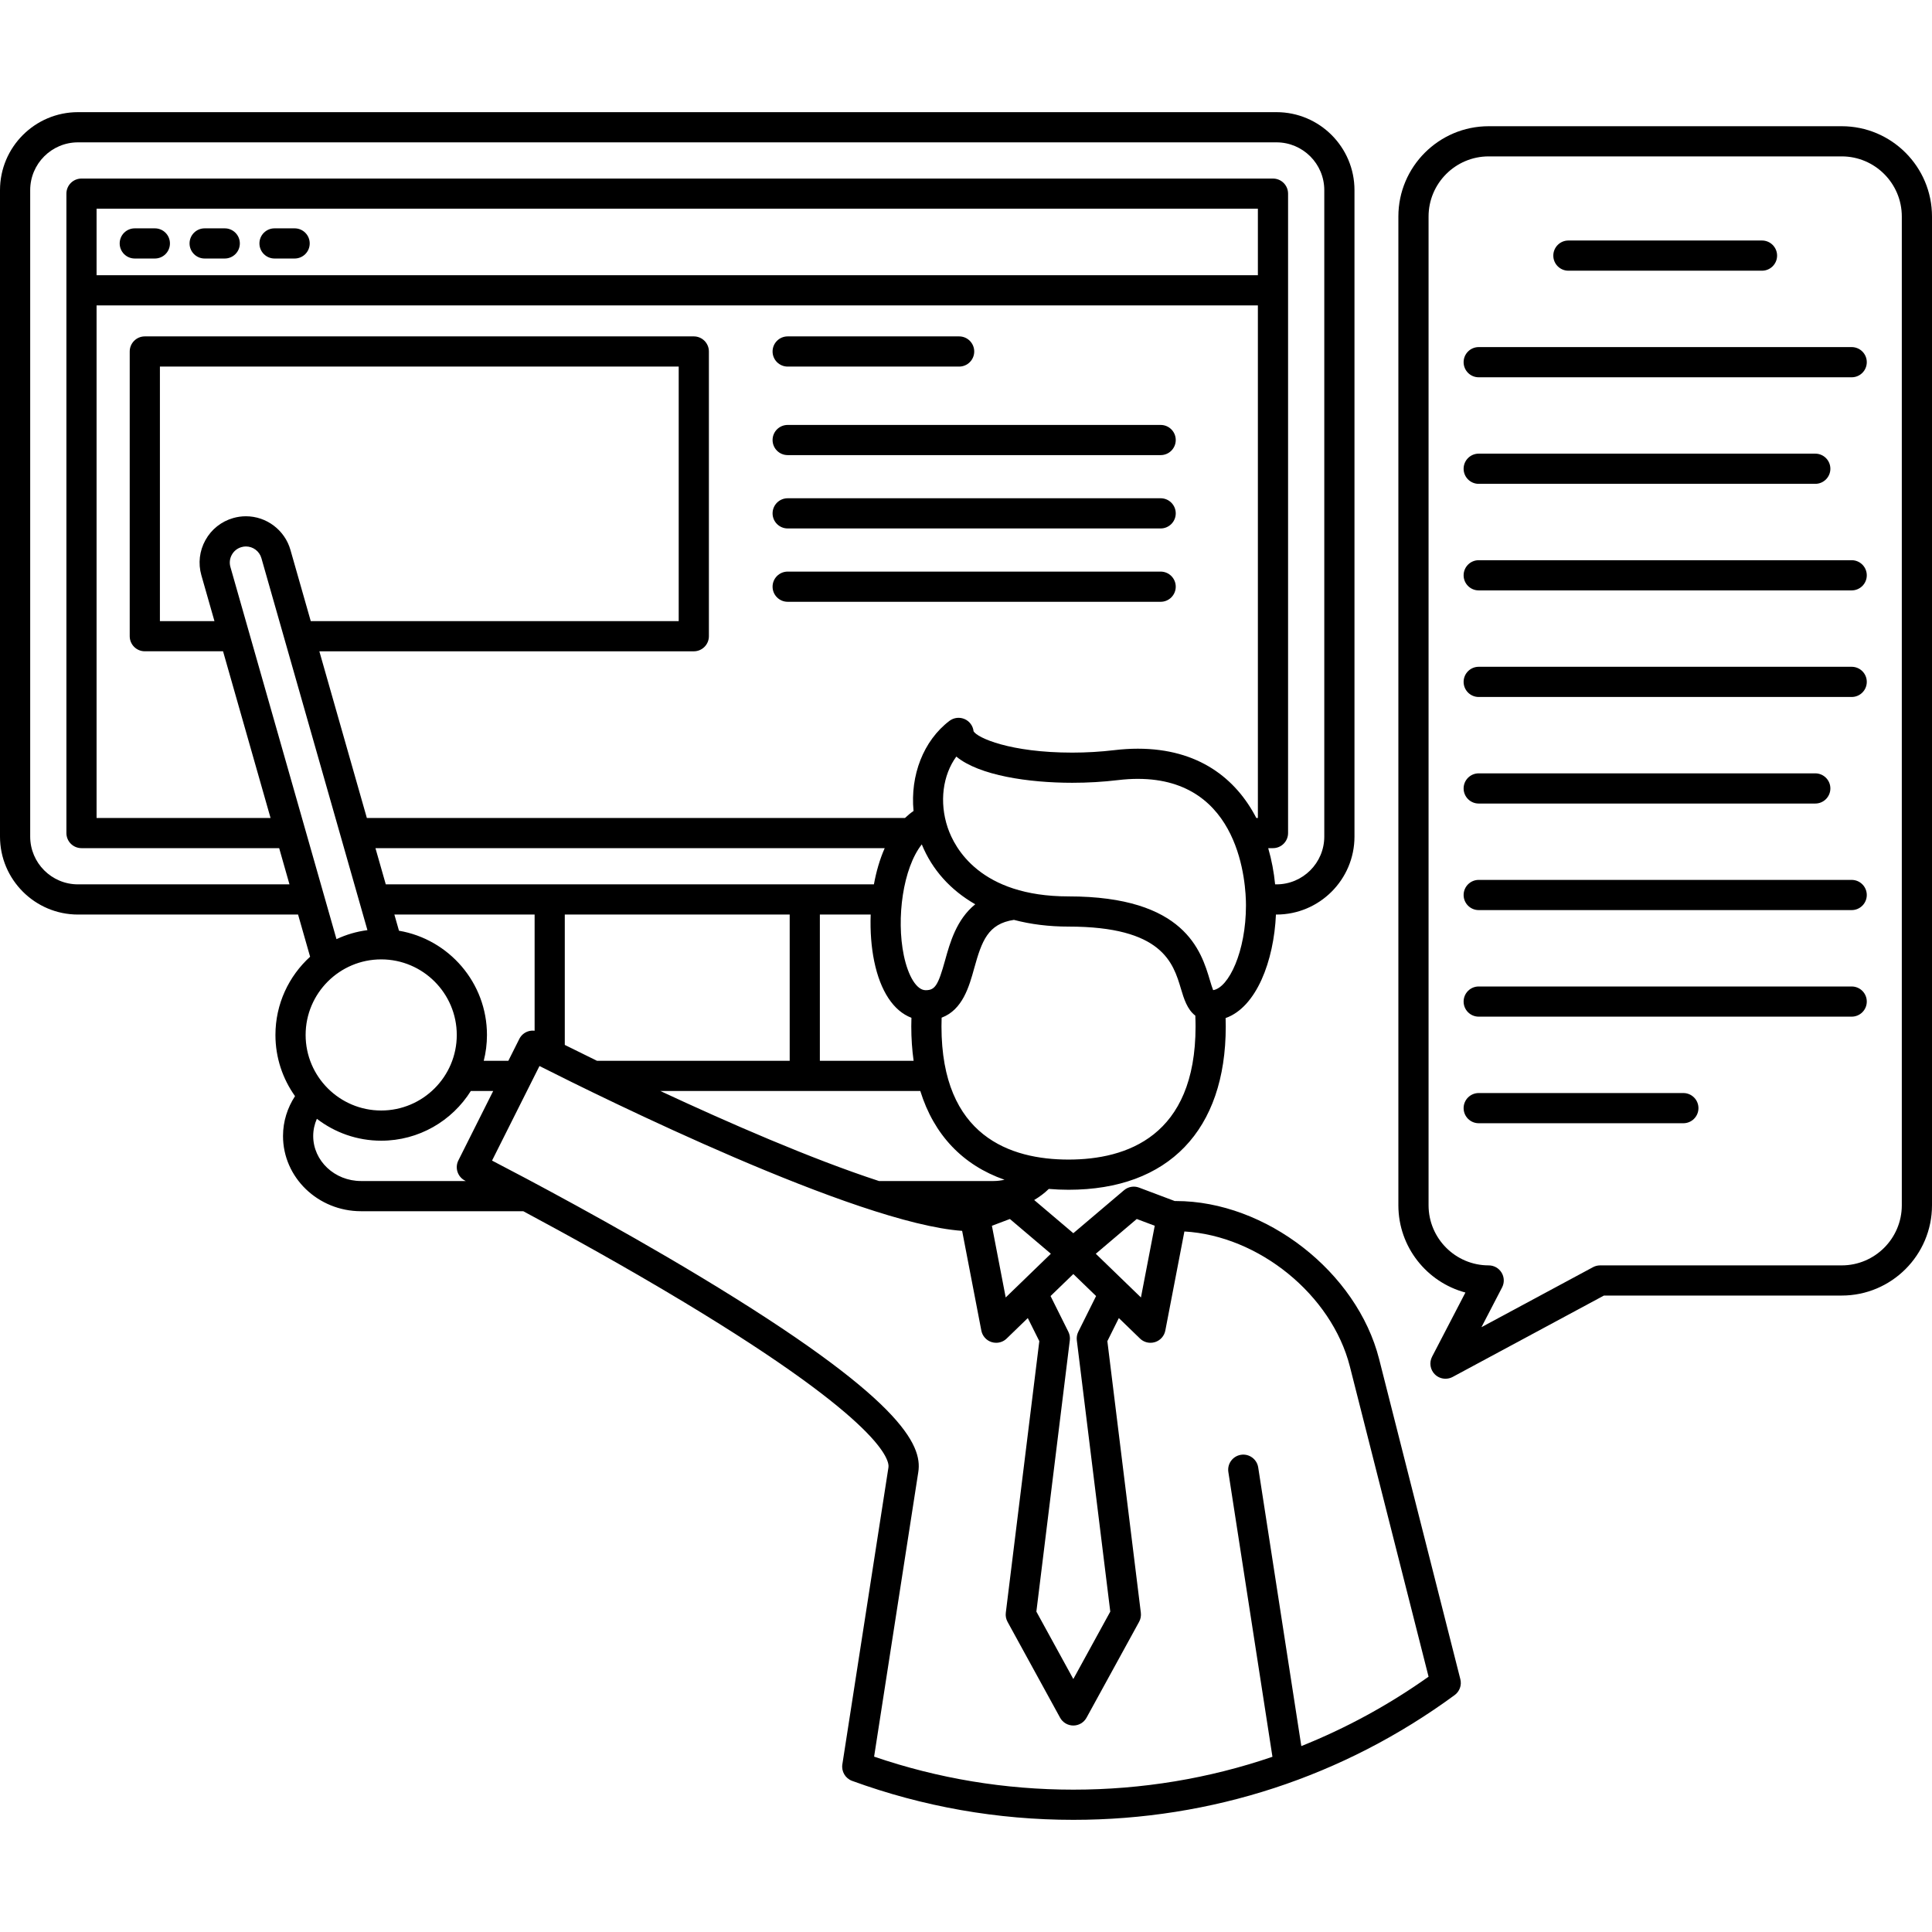
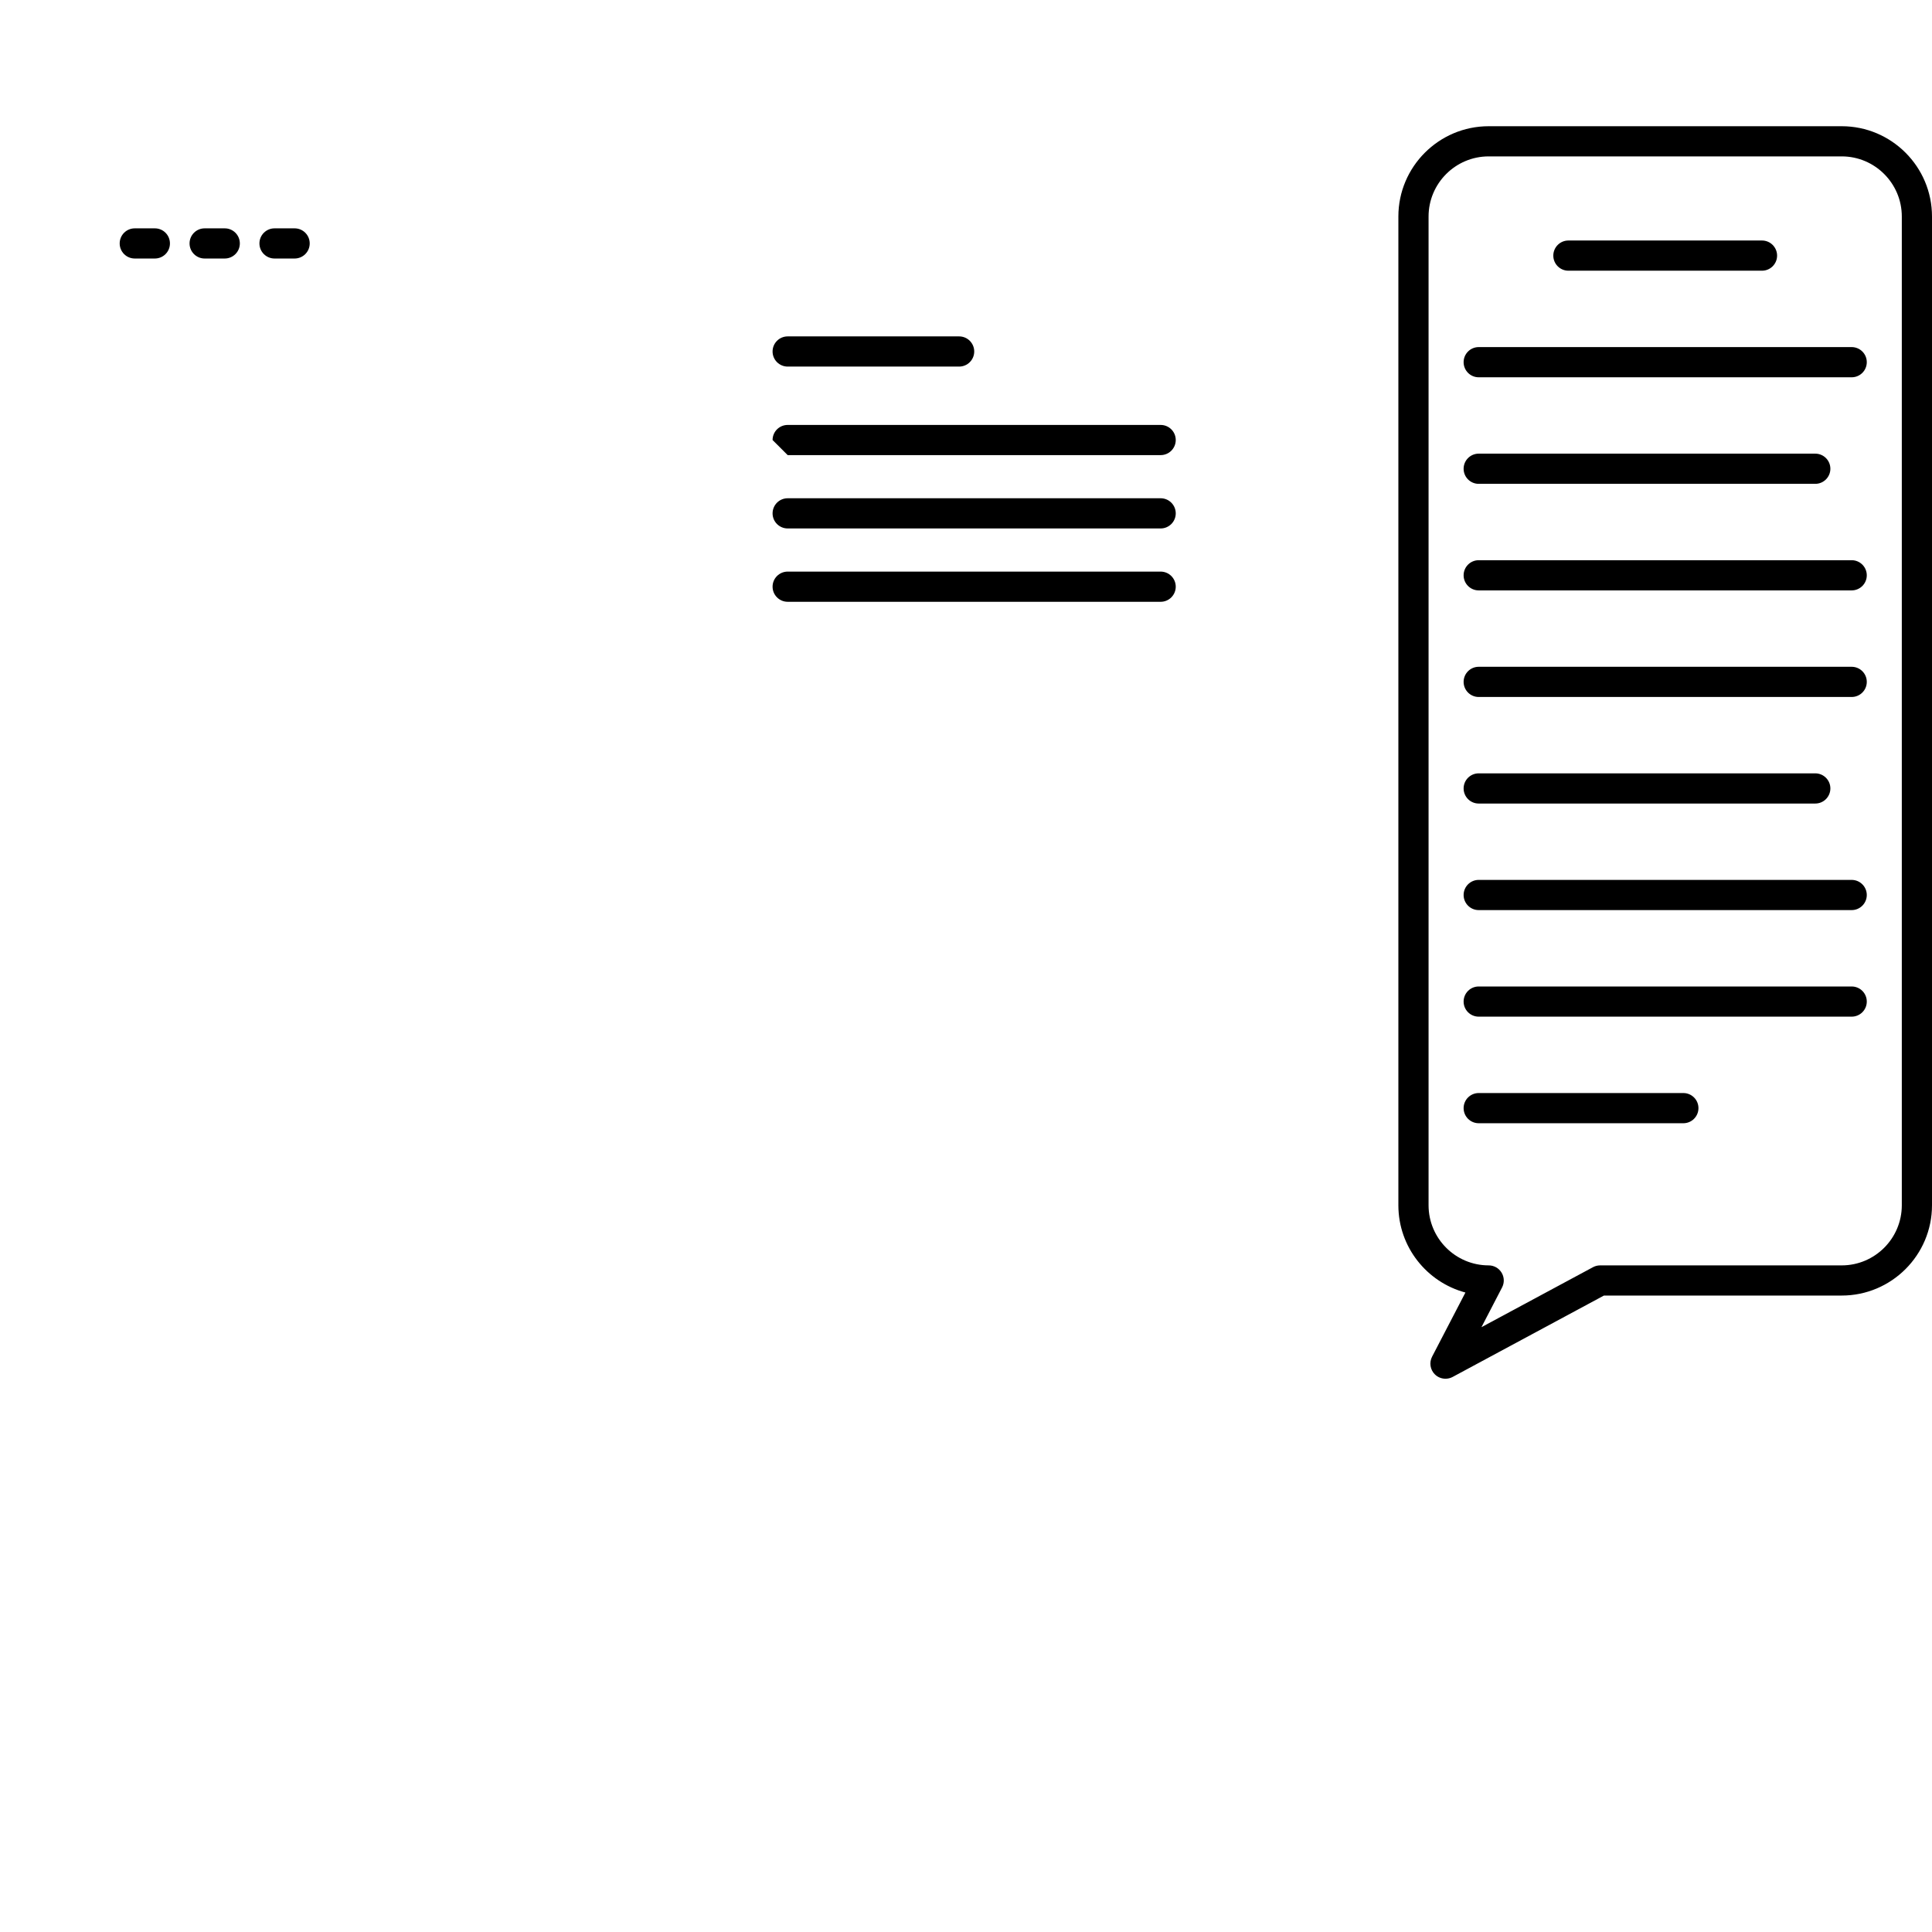
<svg xmlns="http://www.w3.org/2000/svg" width="78" height="78" viewBox="0 0 78 78" fill="none">
  <g clip-path="url(#clip0_308_1224)">
    <path d="M5.441 10.437H6.252C6.589 10.437 6.861 10.165 6.861 9.828C6.861 9.491 6.589 9.219 6.252 9.219H5.441C5.104 9.219 4.832 9.491 4.832 9.828C4.832 10.165 5.104 10.437 5.441 10.437Z" fill="black" />
    <path d="M8.262 10.437H9.073C9.41 10.437 9.683 10.165 9.683 9.828C9.683 9.491 9.41 9.219 9.073 9.219H8.262C7.926 9.219 7.653 9.491 7.653 9.828C7.653 10.165 7.926 10.437 8.262 10.437Z" fill="black" />
    <path d="M11.084 10.437H11.895C12.231 10.437 12.504 10.165 12.504 9.828C12.504 9.491 12.231 9.219 11.895 9.219H11.084C10.747 9.219 10.474 9.491 10.474 9.828C10.474 10.165 10.747 10.437 11.084 10.437Z" fill="black" />
    <path d="M74.355 5.096H60.102C58.092 5.096 56.456 6.731 56.456 8.741V48.66C56.456 50.345 57.606 51.767 59.163 52.183L57.817 54.773C57.694 55.011 57.74 55.301 57.93 55.488C58.047 55.603 58.202 55.663 58.358 55.663C58.457 55.663 58.556 55.64 58.647 55.591L64.755 52.305H74.355C76.365 52.305 78 50.67 78 48.66V8.741C78 6.731 76.365 5.096 74.355 5.096ZM76.781 48.66C76.781 49.998 75.693 51.087 74.355 51.087H64.602C64.501 51.087 64.401 51.112 64.313 51.16L59.81 53.582L60.643 51.977C60.741 51.788 60.734 51.562 60.623 51.38C60.513 51.198 60.315 51.087 60.102 51.087C58.764 51.087 57.675 49.998 57.675 48.66V8.741C57.675 7.403 58.764 6.314 60.102 6.314H74.355C75.693 6.314 76.781 7.403 76.781 8.741V48.66Z" fill="black" />
-     <path d="M55.679 54.87C54.786 51.351 51.106 48.489 47.477 48.489H47.427L45.988 47.947C45.781 47.869 45.548 47.909 45.379 48.053L43.333 49.788L41.753 48.448C41.967 48.321 42.167 48.172 42.343 48C42.601 48.022 42.866 48.034 43.139 48.034C47.173 48.034 49.487 45.63 49.487 41.439C49.487 41.327 49.484 41.215 49.481 41.102C50.728 40.662 51.431 38.792 51.513 36.923H51.535C53.271 36.923 54.684 35.511 54.684 33.775V7.677C54.684 5.94 53.272 4.528 51.535 4.528H3.149C1.412 4.528 0 5.94 0 7.677V33.775C0 35.511 1.412 36.923 3.149 36.923H12.034L12.52 38.626C11.661 39.407 11.12 40.533 11.12 41.784C11.12 42.704 11.414 43.556 11.911 44.254C11.606 44.721 11.426 45.272 11.426 45.864C11.426 47.538 12.839 48.9 14.575 48.9H21.126C22.832 49.813 25.248 51.144 27.63 52.58C35.704 57.448 35.91 58.983 35.869 59.243L34.008 71.232C33.964 71.519 34.128 71.798 34.401 71.898C37.261 72.942 40.266 73.472 43.333 73.472C48.915 73.472 54.239 71.73 58.728 68.435C58.928 68.288 59.02 68.035 58.958 67.794L55.679 54.87ZM52.538 70.494L50.797 59.243C50.745 58.911 50.433 58.682 50.101 58.734C49.769 58.786 49.541 59.097 49.592 59.429L51.372 70.926C48.811 71.802 46.106 72.253 43.333 72.253C40.577 72.253 37.874 71.805 35.29 70.92L37.074 59.431C37.246 58.334 36.4 56.445 28.26 51.536C24.764 49.428 21.193 47.545 19.865 46.856L21.78 43.038C24.304 44.314 34.574 49.391 38.844 49.693L39.619 53.718C39.661 53.938 39.821 54.117 40.034 54.184C40.094 54.203 40.156 54.212 40.218 54.212C40.373 54.212 40.526 54.153 40.641 54.041L41.495 53.214L41.96 54.146L40.607 65.111C40.591 65.238 40.616 65.366 40.678 65.479L42.798 69.347C42.905 69.543 43.11 69.664 43.333 69.664C43.555 69.664 43.76 69.543 43.867 69.347L45.988 65.479C46.05 65.367 46.074 65.238 46.059 65.111L44.707 54.146L45.171 53.214L46.025 54.041C46.14 54.153 46.293 54.212 46.449 54.212C46.51 54.212 46.572 54.203 46.632 54.184C46.845 54.117 47.005 53.938 47.047 53.718L47.817 49.718C50.81 49.888 53.761 52.268 54.498 55.169L57.675 67.692C56.062 68.837 54.34 69.773 52.538 70.494ZM1.219 7.677C1.219 6.612 2.084 5.747 3.149 5.747H51.535C52.599 5.747 53.465 6.612 53.465 7.677V33.775C53.465 34.839 52.599 35.704 51.535 35.704H51.48C51.432 35.214 51.34 34.722 51.201 34.242H51.394C51.73 34.242 52.003 33.97 52.003 33.633V7.818C52.003 7.481 51.73 7.209 51.394 7.209H3.29C2.953 7.209 2.681 7.481 2.681 7.818V33.633C2.681 33.97 2.953 34.242 3.29 34.242H11.271L11.687 35.704H3.149C2.084 35.704 1.219 34.839 1.219 33.775V7.677ZM50.303 36.553C50.303 38.417 49.606 39.877 48.978 39.975C48.937 39.875 48.888 39.71 48.849 39.581C48.496 38.396 47.837 36.19 43.139 36.19C39.582 36.19 38.543 34.248 38.261 33.413C37.914 32.383 38.063 31.291 38.609 30.545C39.534 31.31 41.533 31.603 43.288 31.603C43.912 31.603 44.536 31.567 45.145 31.494C45.418 31.461 45.684 31.445 45.938 31.445C50.091 31.445 50.303 35.7 50.303 36.553ZM43.139 46.815C40.799 46.815 38.01 45.882 38.01 41.439C38.01 41.322 38.012 41.204 38.016 41.086C38.865 40.769 39.129 39.822 39.33 39.095C39.637 37.989 39.885 37.294 40.935 37.138C41.609 37.316 42.347 37.409 43.139 37.409C46.929 37.409 47.364 38.866 47.681 39.93C47.795 40.31 47.929 40.755 48.258 41.004C48.264 41.15 48.268 41.295 48.268 41.439C48.268 45.882 45.479 46.815 43.139 46.815ZM22.802 42.186V36.923H31.882V42.828H24.104C23.599 42.582 23.159 42.364 22.802 42.186ZM20.966 41.944L20.523 42.828H19.53C19.615 42.494 19.66 42.144 19.66 41.784C19.66 39.674 18.122 37.919 16.108 37.576L15.922 36.923H21.584V41.614C21.496 41.603 21.407 41.61 21.322 41.638C21.167 41.688 21.039 41.798 20.966 41.944ZM8.13 23.226L8.658 25.076H6.456V14.8H27.401V25.076H12.546L11.726 22.201C11.498 21.401 10.759 20.843 9.929 20.843C9.756 20.843 9.583 20.867 9.416 20.915C8.936 21.052 8.537 21.368 8.295 21.804C8.052 22.241 7.993 22.745 8.13 23.226ZM28.011 26.295C28.347 26.295 28.62 26.022 28.62 25.685V14.191C28.62 13.854 28.347 13.581 28.011 13.581H5.846C5.51 13.581 5.237 13.854 5.237 14.191V25.685C5.237 26.022 5.51 26.294 5.846 26.294H9.005L10.923 33.024H3.899V12.33H50.784V33.024H50.721C49.899 31.433 48.389 30.227 45.938 30.227C45.637 30.227 45.322 30.246 45.002 30.284C44.44 30.351 43.864 30.385 43.289 30.385C40.773 30.385 39.453 29.785 39.306 29.524C39.283 29.31 39.148 29.123 38.951 29.034C38.746 28.942 38.509 28.969 38.331 29.104C37.276 29.907 36.745 31.308 36.882 32.741C36.76 32.825 36.645 32.92 36.537 33.024H14.811L12.893 26.295H28.011ZM50.784 11.111H3.899V8.427H50.784V11.111ZM39.373 36.508C38.614 37.121 38.351 38.066 38.156 38.769C37.874 39.785 37.749 39.977 37.371 39.977C37.012 39.977 36.666 39.423 36.488 38.566C36.18 37.073 36.456 35.051 37.215 34.09C37.634 35.118 38.38 35.939 39.373 36.508ZM33.1 36.923H35.152C35.127 37.595 35.178 38.25 35.295 38.813C35.545 40.023 36.079 40.819 36.797 41.091C36.794 41.208 36.791 41.324 36.791 41.439C36.791 41.927 36.824 42.389 36.885 42.828H33.1V36.923H33.1ZM35.718 34.242C35.519 34.692 35.376 35.19 35.282 35.704H15.575L15.158 34.242H35.718ZM43.474 54.113L44.825 65.065L43.333 67.787L41.841 65.065L43.191 54.113C43.206 53.994 43.186 53.873 43.132 53.766L42.414 52.325L43.333 51.436L44.252 52.325L43.534 53.766C43.48 53.873 43.46 53.994 43.474 54.113ZM40.603 52.382L40.046 49.488L40.772 49.214L42.426 50.617L40.603 52.382ZM46.62 49.487L46.063 52.382L44.24 50.618L45.894 49.214L46.62 49.487ZM40.109 47.681H35.487C32.751 46.789 29.376 45.313 26.66 44.047H37.155C37.705 45.815 38.868 47.04 40.555 47.63C40.411 47.662 40.263 47.681 40.109 47.681ZM9.303 22.892C9.255 22.724 9.275 22.549 9.36 22.397C9.444 22.245 9.583 22.135 9.75 22.088C9.809 22.071 9.869 22.062 9.929 22.062C10.218 22.062 10.475 22.256 10.554 22.535L14.834 37.552C14.393 37.609 13.973 37.734 13.585 37.916L9.303 22.892ZM15.39 38.733C17.072 38.733 18.441 40.101 18.441 41.784C18.441 43.466 17.072 44.834 15.39 44.834C13.708 44.834 12.339 43.466 12.339 41.784C12.339 40.101 13.708 38.733 15.39 38.733ZM12.793 45.169C13.513 45.723 14.414 46.053 15.39 46.053C16.913 46.053 18.253 45.251 19.008 44.047H19.911L18.506 46.849C18.355 47.149 18.476 47.514 18.775 47.666C18.777 47.666 18.789 47.673 18.805 47.681H14.575C13.511 47.681 12.645 46.866 12.645 45.864C12.645 45.618 12.698 45.383 12.793 45.169Z" fill="black" />
    <path d="M31.801 14.8H38.722C39.059 14.8 39.332 14.527 39.332 14.191C39.332 13.854 39.059 13.581 38.722 13.581H31.801C31.464 13.581 31.191 13.854 31.191 14.191C31.191 14.527 31.464 14.8 31.801 14.8Z" fill="black" />
-     <path d="M31.801 18.374H46.859C47.195 18.374 47.468 18.102 47.468 17.765C47.468 17.428 47.195 17.156 46.859 17.156H31.801C31.464 17.156 31.191 17.428 31.191 17.765C31.191 18.102 31.464 18.374 31.801 18.374Z" fill="black" />
+     <path d="M31.801 18.374H46.859C47.195 18.374 47.468 18.102 47.468 17.765C47.468 17.428 47.195 17.156 46.859 17.156H31.801C31.464 17.156 31.191 17.428 31.191 17.765Z" fill="black" />
    <path d="M63.32 10.929H71.137C71.473 10.929 71.746 10.656 71.746 10.32C71.746 9.983 71.473 9.71 71.137 9.71H63.32C62.984 9.71 62.711 9.983 62.711 10.32C62.711 10.656 62.984 10.929 63.32 10.929Z" fill="black" />
    <path d="M74.757 14.013H59.699C59.363 14.013 59.09 14.286 59.09 14.622C59.09 14.959 59.363 15.232 59.699 15.232H74.757C75.094 15.232 75.367 14.959 75.367 14.622C75.367 14.286 75.094 14.013 74.757 14.013Z" fill="black" />
    <path d="M59.699 19.534H73.287C73.624 19.534 73.897 19.261 73.897 18.925C73.897 18.588 73.624 18.315 73.287 18.315H59.699C59.363 18.315 59.09 18.588 59.09 18.925C59.09 19.261 59.363 19.534 59.699 19.534Z" fill="black" />
    <path d="M74.757 22.617H59.699C59.363 22.617 59.09 22.89 59.09 23.227C59.09 23.563 59.363 23.836 59.699 23.836H74.757C75.094 23.836 75.367 23.563 75.367 23.227C75.367 22.89 75.094 22.617 74.757 22.617Z" fill="black" />
    <path d="M74.757 26.92H59.699C59.363 26.92 59.09 27.193 59.09 27.529C59.09 27.866 59.363 28.139 59.699 28.139H74.757C75.094 28.139 75.367 27.866 75.367 27.529C75.367 27.193 75.094 26.92 74.757 26.92Z" fill="black" />
    <path d="M59.699 32.441H73.287C73.624 32.441 73.897 32.168 73.897 31.831C73.897 31.495 73.624 31.222 73.287 31.222H59.699C59.363 31.222 59.09 31.495 59.09 31.831C59.09 32.168 59.363 32.441 59.699 32.441Z" fill="black" />
    <path d="M74.757 35.524H59.699C59.363 35.524 59.09 35.797 59.09 36.134C59.09 36.47 59.363 36.743 59.699 36.743H74.757C75.094 36.743 75.367 36.47 75.367 36.134C75.367 35.797 75.094 35.524 74.757 35.524Z" fill="black" />
    <path d="M74.757 39.827H59.699C59.363 39.827 59.09 40.099 59.09 40.436C59.09 40.773 59.363 41.045 59.699 41.045H74.757C75.094 41.045 75.367 40.773 75.367 40.436C75.367 40.099 75.094 39.827 74.757 39.827Z" fill="black" />
    <path d="M67.961 44.129H59.7C59.363 44.129 59.09 44.402 59.09 44.738C59.09 45.075 59.363 45.348 59.7 45.348H67.961C68.298 45.348 68.571 45.075 68.571 44.738C68.571 44.402 68.298 44.129 67.961 44.129Z" fill="black" />
    <path d="M31.801 21.335H46.859C47.195 21.335 47.468 21.062 47.468 20.726C47.468 20.389 47.195 20.116 46.859 20.116H31.801C31.464 20.116 31.191 20.389 31.191 20.726C31.191 21.062 31.464 21.335 31.801 21.335Z" fill="black" />
    <path d="M31.801 24.296H46.859C47.195 24.296 47.468 24.023 47.468 23.686C47.468 23.35 47.195 23.077 46.859 23.077H31.801C31.464 23.077 31.191 23.35 31.191 23.686C31.191 24.023 31.464 24.296 31.801 24.296Z" fill="black" />
  </g>
  <defs>
    <clipPath id="clip0_308_1224">
      <rect width="78" height="78" fill="white" />
    </clipPath>
  </defs>
</svg>